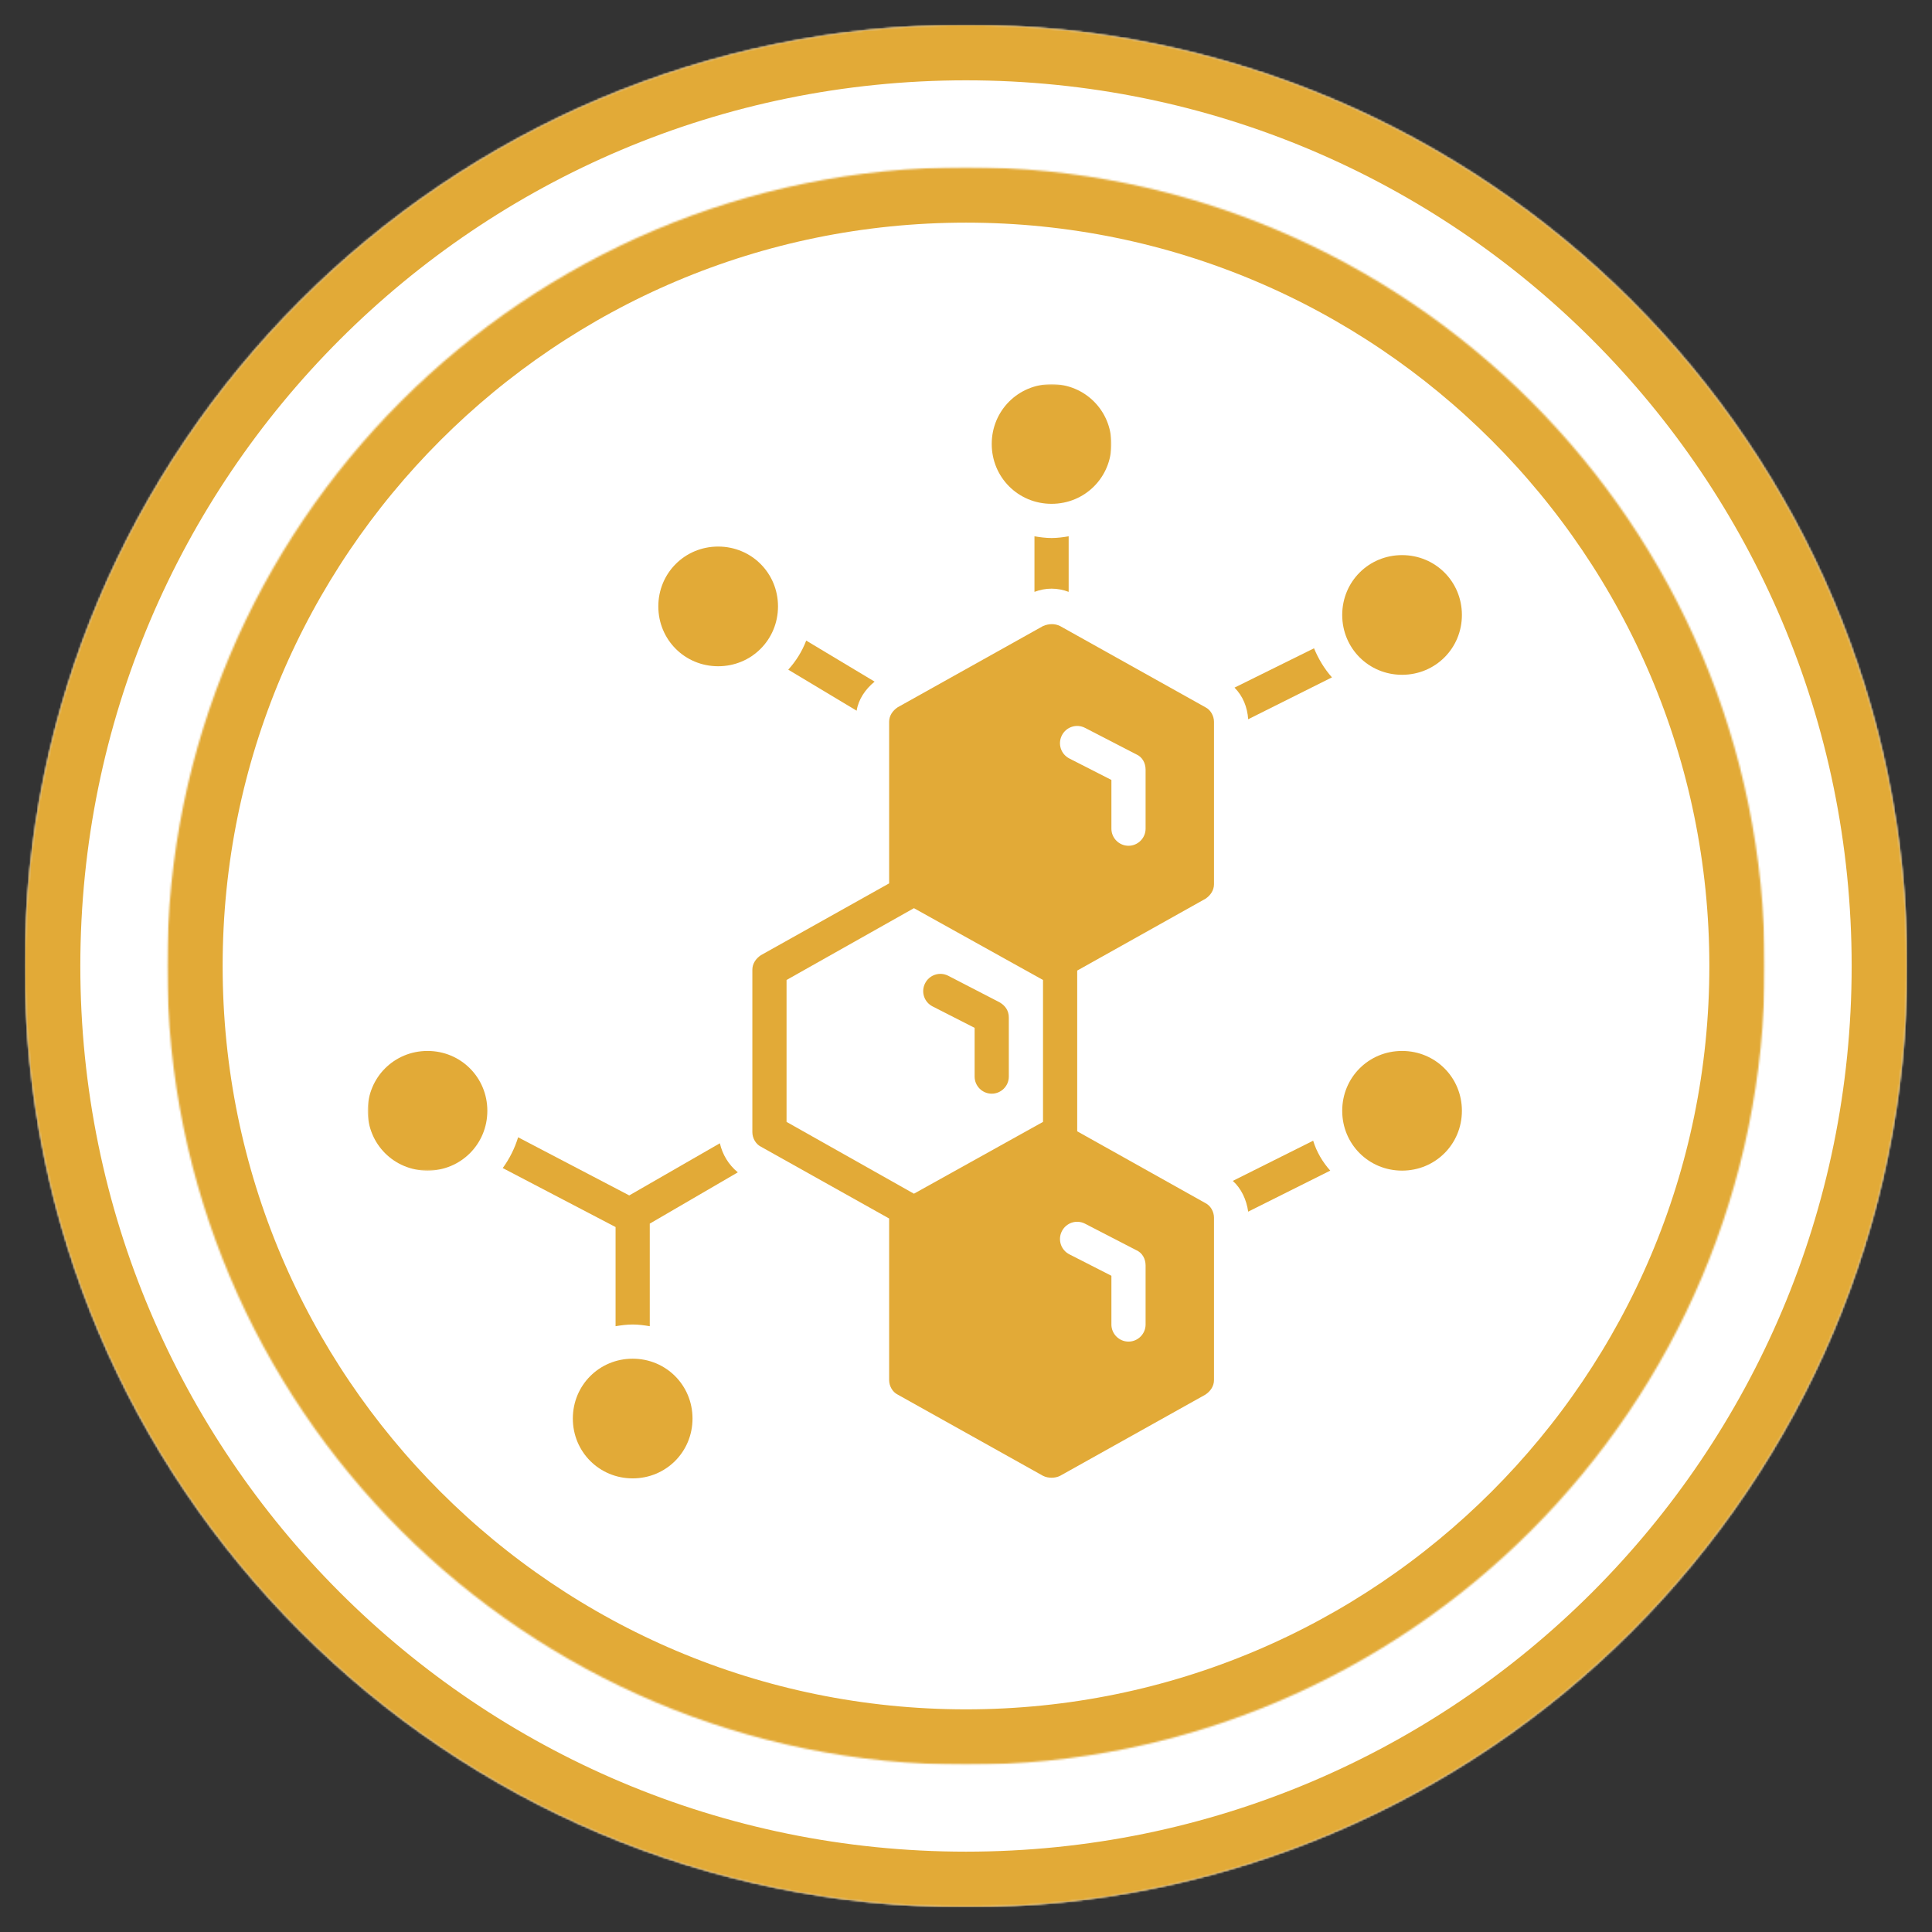
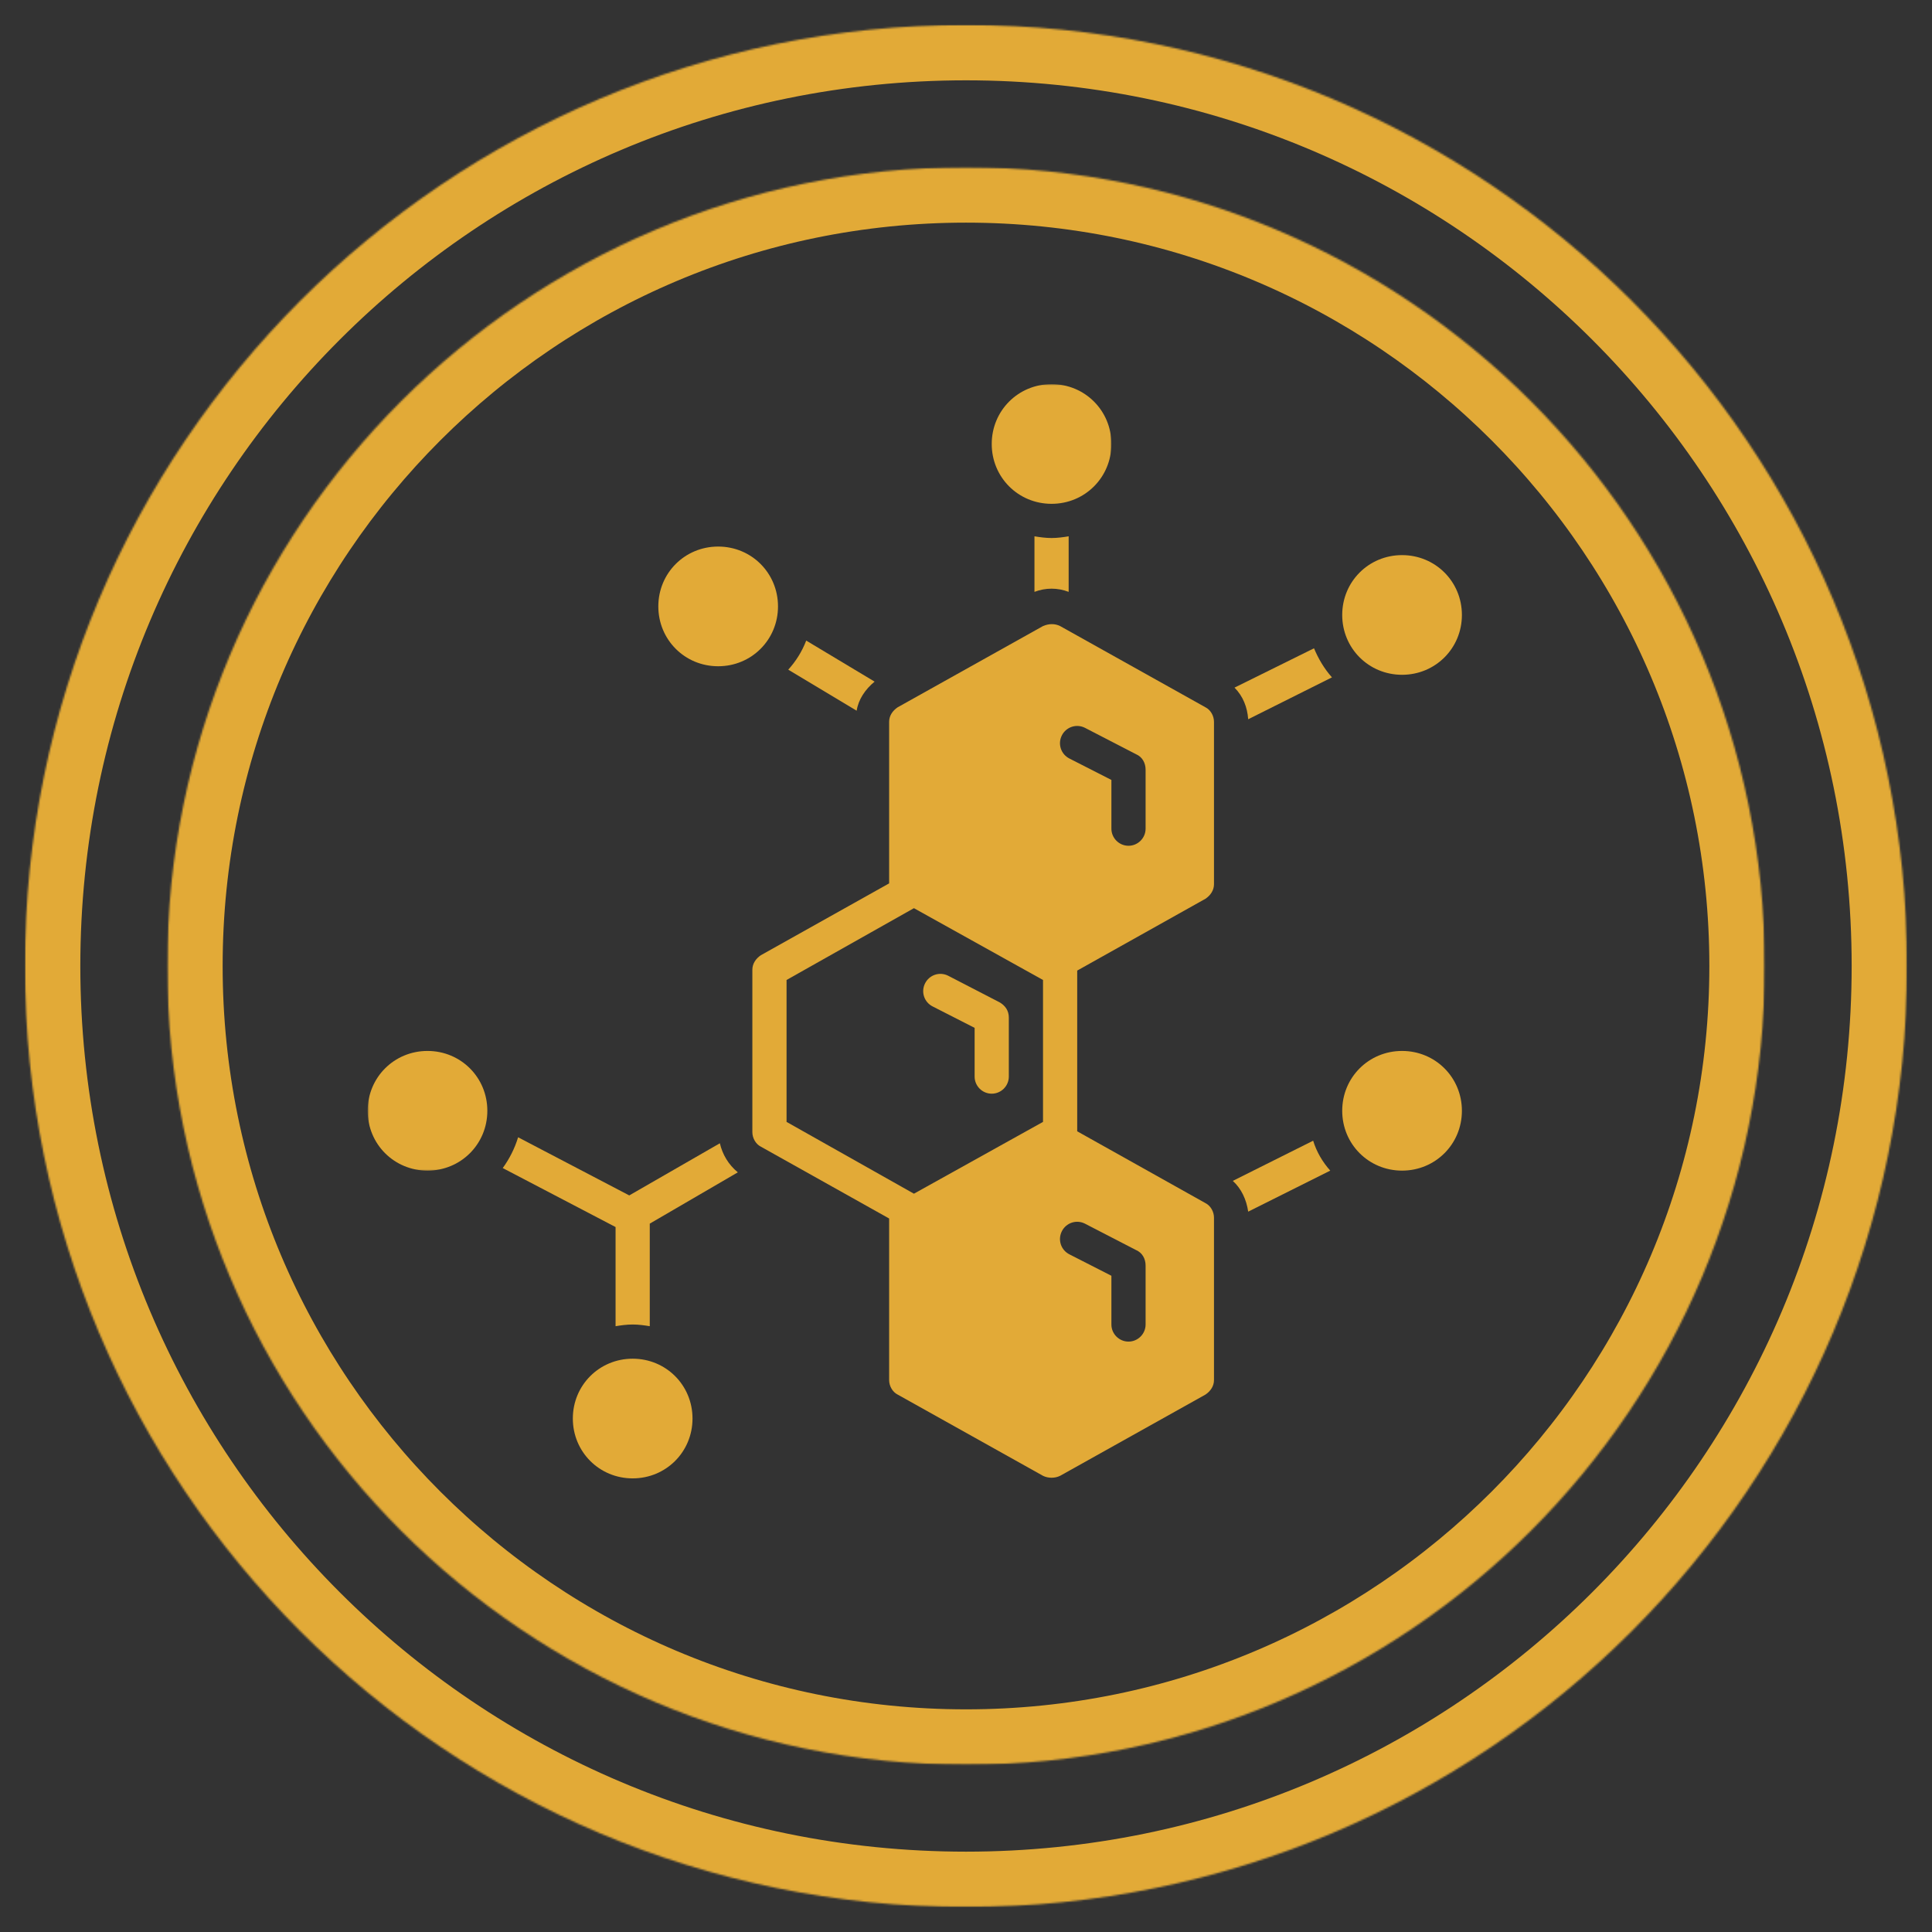
<svg xmlns="http://www.w3.org/2000/svg" width="1080" height="1080" viewBox="0 0 1080 1080" fill="none">
  <rect x="0" y="0" width="1080" height="1080" fill="#333333" stroke="none" />
  <mask id="mask0_511_158" style="mask-type:luminance" maskUnits="userSpaceOnUse" x="13" y="13" width="1054" height="1054">
    <path d="M13.9 13.902H1066.1V1066.1H13.9V13.902Z" fill="white" />
  </mask>
  <g mask="url(#mask0_511_158)">
    <mask id="mask1_511_158" style="mask-type:luminance" maskUnits="userSpaceOnUse" x="13" y="13" width="1054" height="1054">
      <path d="M539.999 13.902C249.442 13.902 13.9 249.444 13.9 540.001C13.9 830.559 249.442 1066.1 539.999 1066.1C830.557 1066.1 1066.1 830.559 1066.1 540.001C1066.1 249.444 830.557 13.902 539.999 13.902Z" fill="white" />
    </mask>
    <g mask="url(#mask1_511_158)">
-       <path d="M13.9 13.902H1066.1V1066.1H13.9V13.902Z" fill="white" />
-     </g>
+       </g>
  </g>
  <mask id="mask2_511_158" style="mask-type:luminance" maskUnits="userSpaceOnUse" x="13" y="13" width="1053" height="1053">
    <path d="M13.9 13.902H1065.9V1065.9H13.9V13.902Z" fill="white" />
  </mask>
  <g mask="url(#mask2_511_158)">
    <mask id="mask3_511_158" style="mask-type:luminance" maskUnits="userSpaceOnUse" x="13" y="13" width="1054" height="1054">
      <path d="M539.994 13.902C249.437 13.902 13.9 249.439 13.9 539.996C13.9 830.548 249.437 1066.09 539.994 1066.09C830.546 1066.09 1066.09 830.548 1066.09 539.996C1066.09 249.439 830.546 13.902 539.994 13.902Z" fill="white" />
    </mask>
    <g mask="url(#mask3_511_158)">
      <path d="M539.994 13.902C249.437 13.902 13.9 249.439 13.9 539.996C13.9 830.548 249.437 1066.09 539.994 1066.09C830.546 1066.09 1066.09 830.548 1066.09 539.996C1066.09 249.439 830.546 13.902 539.994 13.902Z" stroke="#E2AA37" stroke-width="62" />
    </g>
  </g>
  <mask id="mask4_511_158" style="mask-type:luminance" maskUnits="userSpaceOnUse" x="93" y="93" width="894" height="894">
-     <path d="M93.459 93.457H986.542V986.54H93.459V93.457Z" fill="white" />
-   </mask>
+     </mask>
  <g mask="url(#mask4_511_158)">
    <mask id="mask5_511_158" style="mask-type:luminance" maskUnits="userSpaceOnUse" x="93" y="93" width="894" height="894">
      <path d="M540.001 93.457C293.381 93.457 93.459 293.379 93.459 539.999C93.459 786.619 293.381 986.54 540.001 986.54C786.62 986.54 986.542 786.619 986.542 539.999C986.542 293.379 786.62 93.457 540.001 93.457Z" fill="white" />
    </mask>
    <g mask="url(#mask5_511_158)">
-       <path d="M93.459 93.457H986.542V986.54H93.459V93.457Z" fill="white" />
-     </g>
+       </g>
  </g>
  <mask id="mask6_511_158" style="mask-type:luminance" maskUnits="userSpaceOnUse" x="93" y="93" width="894" height="894">
    <path d="M93.459 93.457H986.459V986.457H93.459V93.457Z" fill="white" />
  </mask>
  <g mask="url(#mask6_511_158)">
    <mask id="mask7_511_158" style="mask-type:luminance" maskUnits="userSpaceOnUse" x="93" y="93" width="894" height="894">
      <path d="M540.001 93.457C293.381 93.457 93.459 293.379 93.459 539.999C93.459 786.613 293.381 986.535 540.001 986.535C786.615 986.535 986.537 786.613 986.537 539.999C986.537 293.379 786.615 93.457 540.001 93.457Z" fill="white" />
    </mask>
    <g mask="url(#mask7_511_158)">
      <path d="M540.001 93.457C293.381 93.457 93.459 293.379 93.459 539.999C93.459 786.613 293.381 986.535 540.001 986.535C786.615 986.535 986.537 786.613 986.537 539.999C986.537 293.379 786.615 93.457 540.001 93.457Z" stroke="#E2AA37" stroke-width="62" />
    </g>
  </g>
  <path d="M353.667 759.52C335.031 759.52 320.219 774.332 320.219 792.973C320.219 811.608 335.031 826.421 353.667 826.421C372.307 826.421 387.12 811.608 387.12 792.973C387.12 774.332 372.307 759.52 353.667 759.52Z" fill="#E2AA37" />
  <mask id="mask8_511_158" style="mask-type:luminance" maskUnits="userSpaceOnUse" x="205" y="586" width="69" height="69">
    <path d="M205.525 586.668H273.333V654.668H205.525V586.668Z" fill="white" />
  </mask>
  <g mask="url(#mask8_511_158)">
    <path d="M238.979 587.484C220.338 587.484 205.525 602.297 205.525 620.932C205.525 639.573 220.338 654.385 238.979 654.385C257.614 654.385 272.426 639.573 272.426 620.932C272.426 602.297 257.614 587.484 238.979 587.484Z" fill="#E2AA37" />
  </g>
  <path d="M402.411 639.094L351.755 668.245L289.63 635.75C287.719 641.964 284.854 647.698 281.031 652.953L344.109 685.927V741.359C346.979 740.88 350.323 740.406 353.667 740.406C357.016 740.406 360.359 740.88 363.224 741.359V684.016L412.448 655.344C407.193 651.042 403.844 645.307 402.411 639.094Z" fill="#E2AA37" />
  <path d="M734.063 637.66L689.141 660.118C693.922 664.421 696.786 670.634 697.745 677.322L743.62 654.384C739.318 649.608 735.974 643.874 734.063 637.66Z" fill="#E2AA37" />
  <path d="M783.76 587.484C765.124 587.484 750.307 602.297 750.307 620.932C750.307 639.573 765.124 654.385 783.76 654.385C802.395 654.385 817.213 639.573 817.213 620.932C817.213 602.297 802.395 587.484 783.76 587.484Z" fill="#E2AA37" />
  <path d="M783.76 377.214C802.395 377.214 817.213 362.401 817.213 343.766C817.213 325.125 802.395 310.312 783.76 310.312C765.124 310.312 750.307 325.125 750.307 343.766C750.307 362.401 765.124 377.214 783.76 377.214Z" fill="#E2AA37" />
  <path d="M401.459 372.438C420.094 372.438 434.907 357.62 434.907 338.984C434.907 320.349 420.094 305.531 401.459 305.531C382.818 305.531 368.006 320.349 368.006 338.984C368.006 357.62 382.818 372.438 401.459 372.438Z" fill="#E2AA37" />
  <mask id="mask9_511_158" style="mask-type:luminance" maskUnits="userSpaceOnUse" x="553" y="214" width="69" height="69">
    <path d="M553.334 214.734H621.334V282.667H553.334V214.734Z" fill="white" />
  </mask>
  <g mask="url(#mask9_511_158)">
-     <path d="M587.829 281.641C606.469 281.641 621.282 266.823 621.282 248.188C621.282 229.552 606.469 214.734 587.829 214.734C569.193 214.734 554.381 229.552 554.381 248.188C554.381 266.823 569.193 281.641 587.829 281.641Z" fill="#E2AA37" />
+     <path d="M587.829 281.641C606.469 281.641 621.282 266.823 621.282 248.188C621.282 229.552 606.469 214.734 587.829 214.734C569.193 214.734 554.381 229.552 554.381 248.188C554.381 266.823 569.193 281.641 587.829 281.641" fill="#E2AA37" />
  </g>
  <path d="M521.406 562.637L544.822 574.58V601.819C544.822 607.08 549.119 611.376 554.38 611.376C559.635 611.376 563.937 607.08 563.937 601.819V568.845C563.937 565.022 562.026 562.158 558.677 560.246L530.005 545.429C525.229 543.043 519.494 544.955 517.104 549.731C514.713 554.512 516.624 560.246 521.406 562.637Z" fill="#E2AA37" />
  <path d="M697.745 402.064L744.573 378.652C740.276 373.871 736.927 368.137 734.542 362.402L690.094 384.387C694.875 389.163 697.266 395.376 697.745 402.064Z" fill="#E2AA37" />
  <path d="M578.271 299.797V330.859C584.485 328.474 591.178 328.474 597.386 330.859V299.797C594.521 300.276 591.178 300.755 587.829 300.755C584.485 300.755 581.141 300.276 578.271 299.797Z" fill="#E2AA37" />
  <path d="M488.906 381.035L450.677 358.098C448.286 364.311 444.943 369.566 440.641 374.348L478.875 397.285C479.828 391.072 483.651 385.337 488.906 381.035Z" fill="#E2AA37" />
  <path d="M673.848 502.421C676.713 500.509 678.624 497.639 678.624 494.296V403.499C678.624 400.15 676.713 396.806 673.848 395.374L592.609 349.973C589.739 348.54 586.395 348.54 583.051 349.973L501.812 395.374C498.942 397.285 497.031 400.15 497.031 403.499V493.816L425.348 533.957C422.484 535.868 420.572 538.738 420.572 542.082V632.879C420.572 636.228 422.484 639.572 425.348 641.004L497.031 681.145V771.467C497.031 774.811 498.942 778.155 501.812 779.587L583.051 824.988C585.916 826.421 589.739 826.421 592.609 824.988L673.848 779.587C676.713 777.676 678.624 774.811 678.624 771.467V680.671C678.624 677.322 676.713 673.978 673.848 672.546L602.166 632.405V542.561L673.848 502.421ZM583.051 627.145L510.89 667.285L439.687 627.145V547.816L510.89 507.676L583.051 547.816V627.145ZM606.468 684.014L635.14 698.827C638.484 700.259 640.395 703.608 640.395 707.431V740.405C640.395 745.66 636.093 749.962 630.838 749.962C625.583 749.962 621.281 745.66 621.281 740.405V713.165L597.864 701.217C593.088 698.827 591.176 693.092 593.562 688.316C595.952 683.535 601.687 681.624 606.468 684.014ZM597.864 424.046C593.088 421.655 591.176 415.921 593.562 411.145C595.952 406.363 601.687 404.452 606.468 406.842L635.14 421.655C638.484 423.092 640.395 426.436 640.395 430.259V463.233C640.395 468.488 636.093 472.79 630.838 472.79C625.583 472.79 621.281 468.488 621.281 463.233V435.993L597.864 424.046Z" fill="#E2AA37" />
</svg>